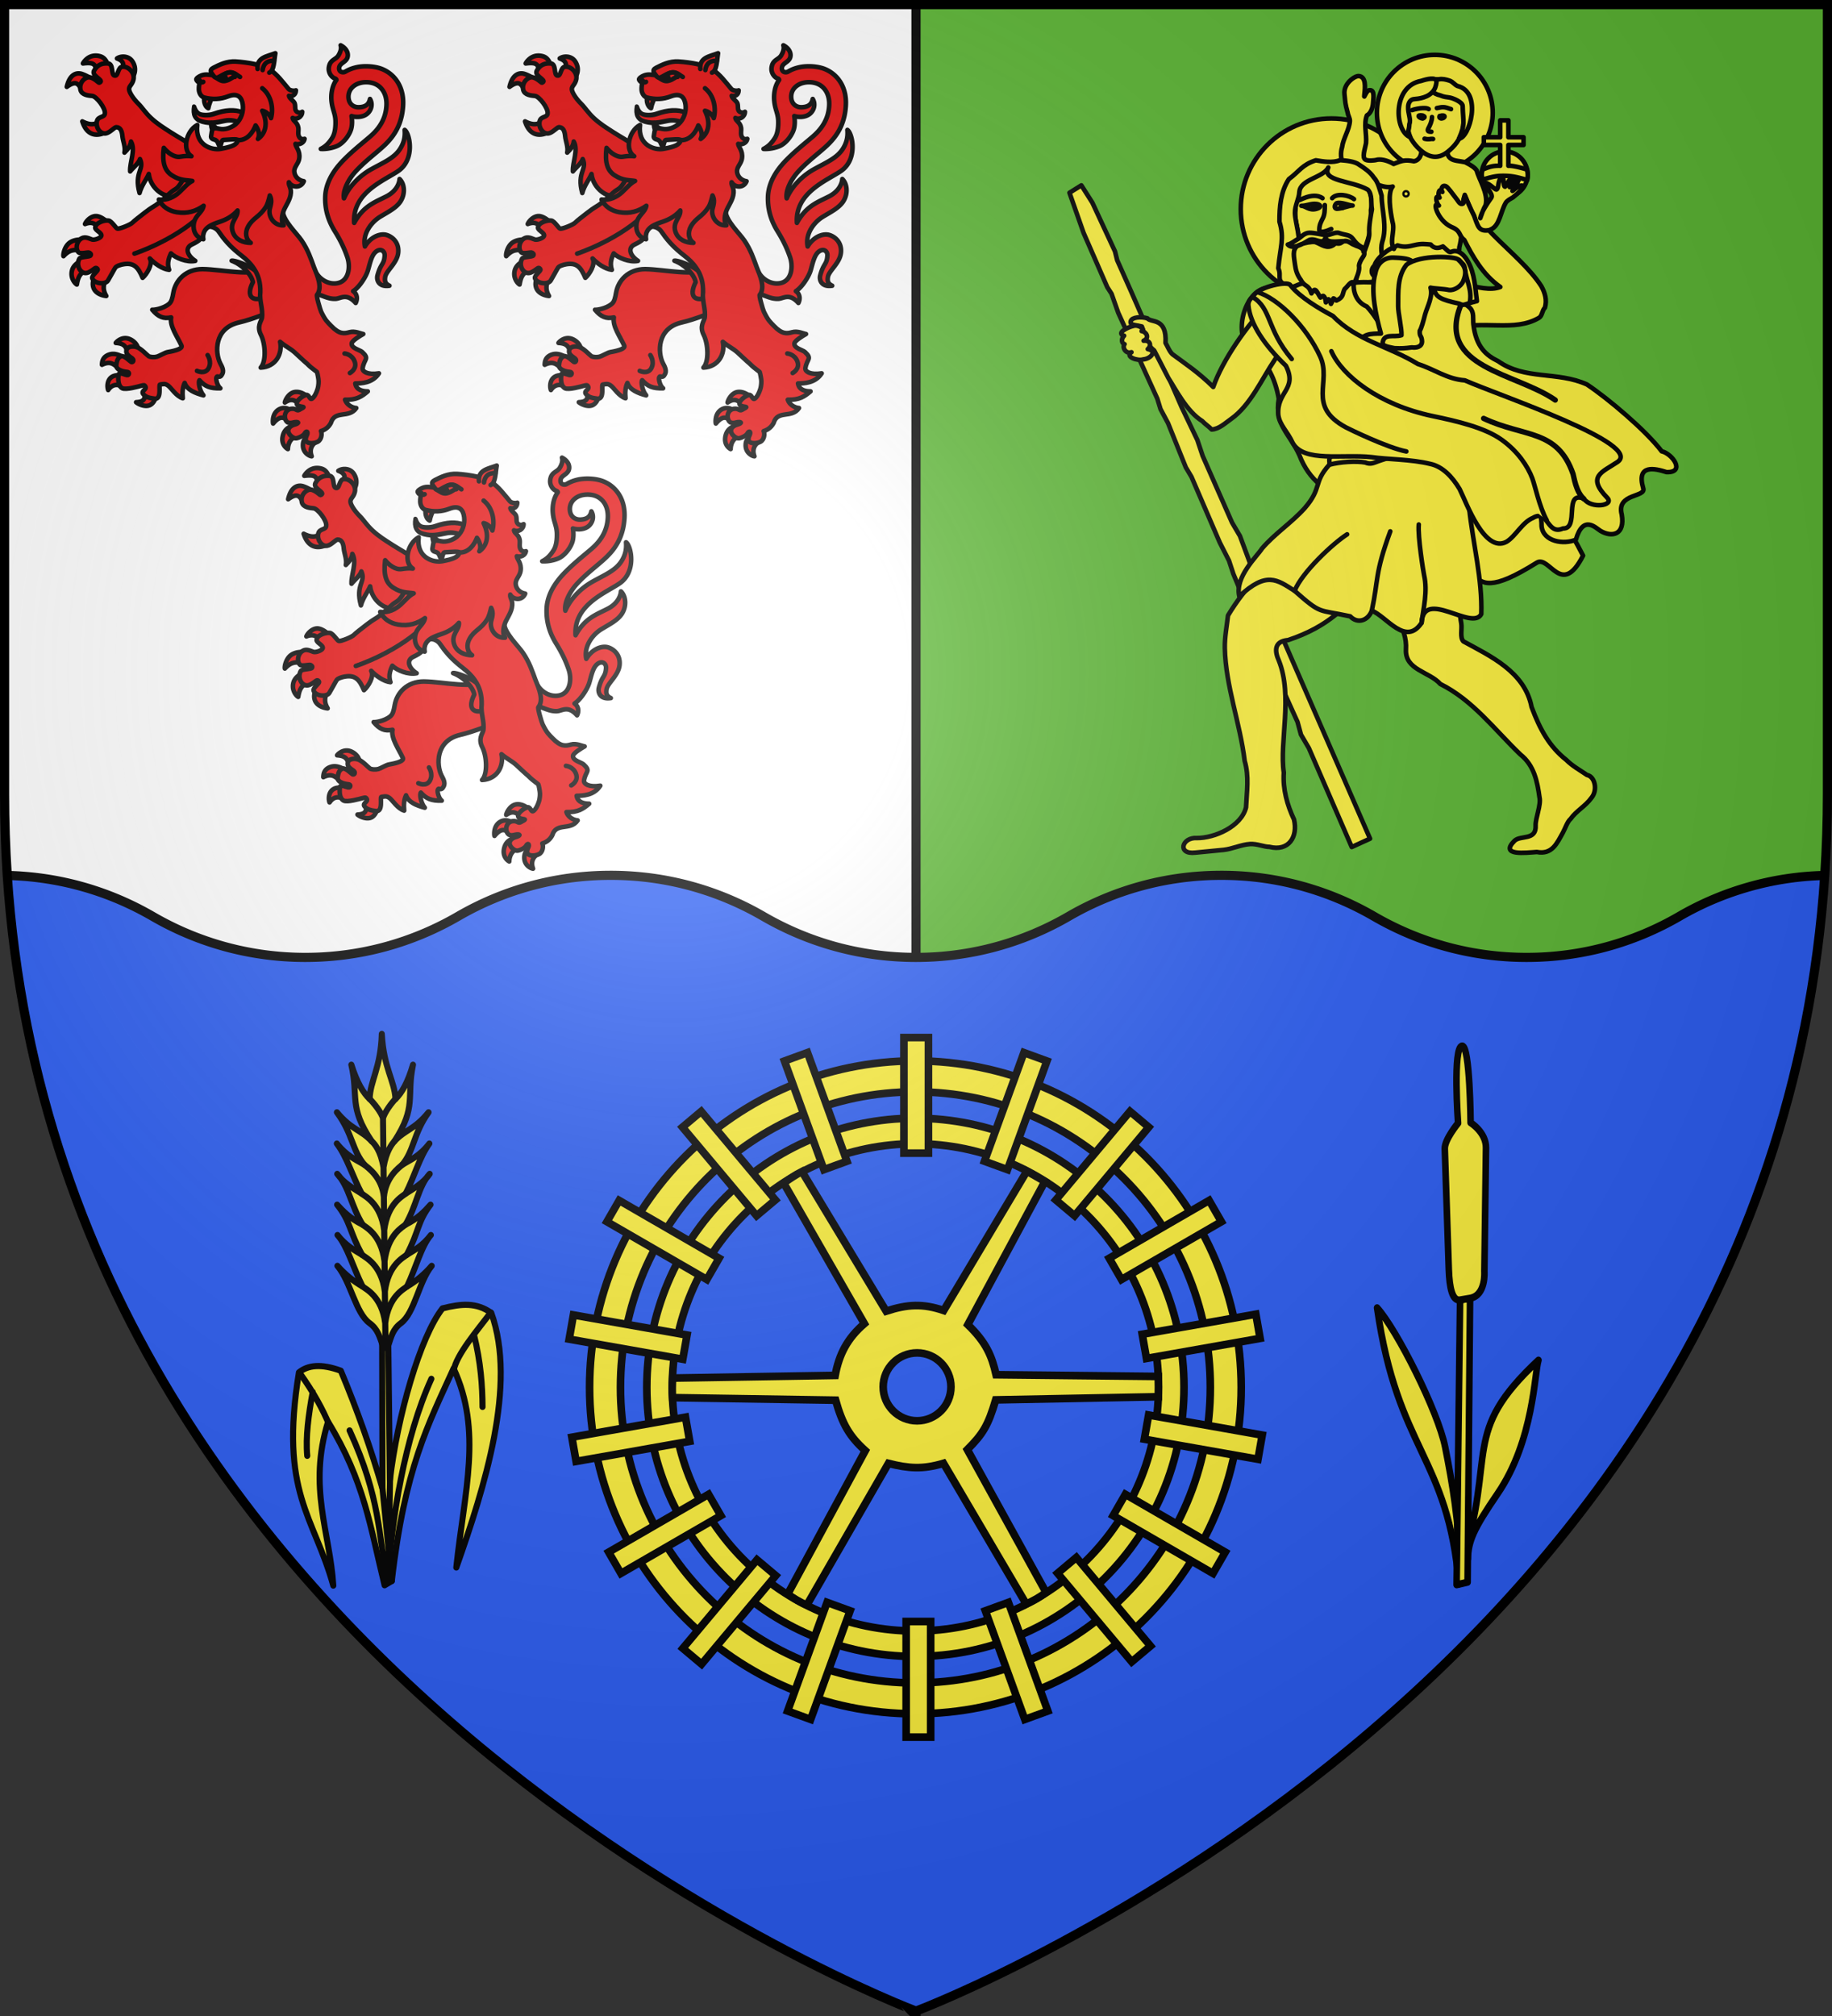
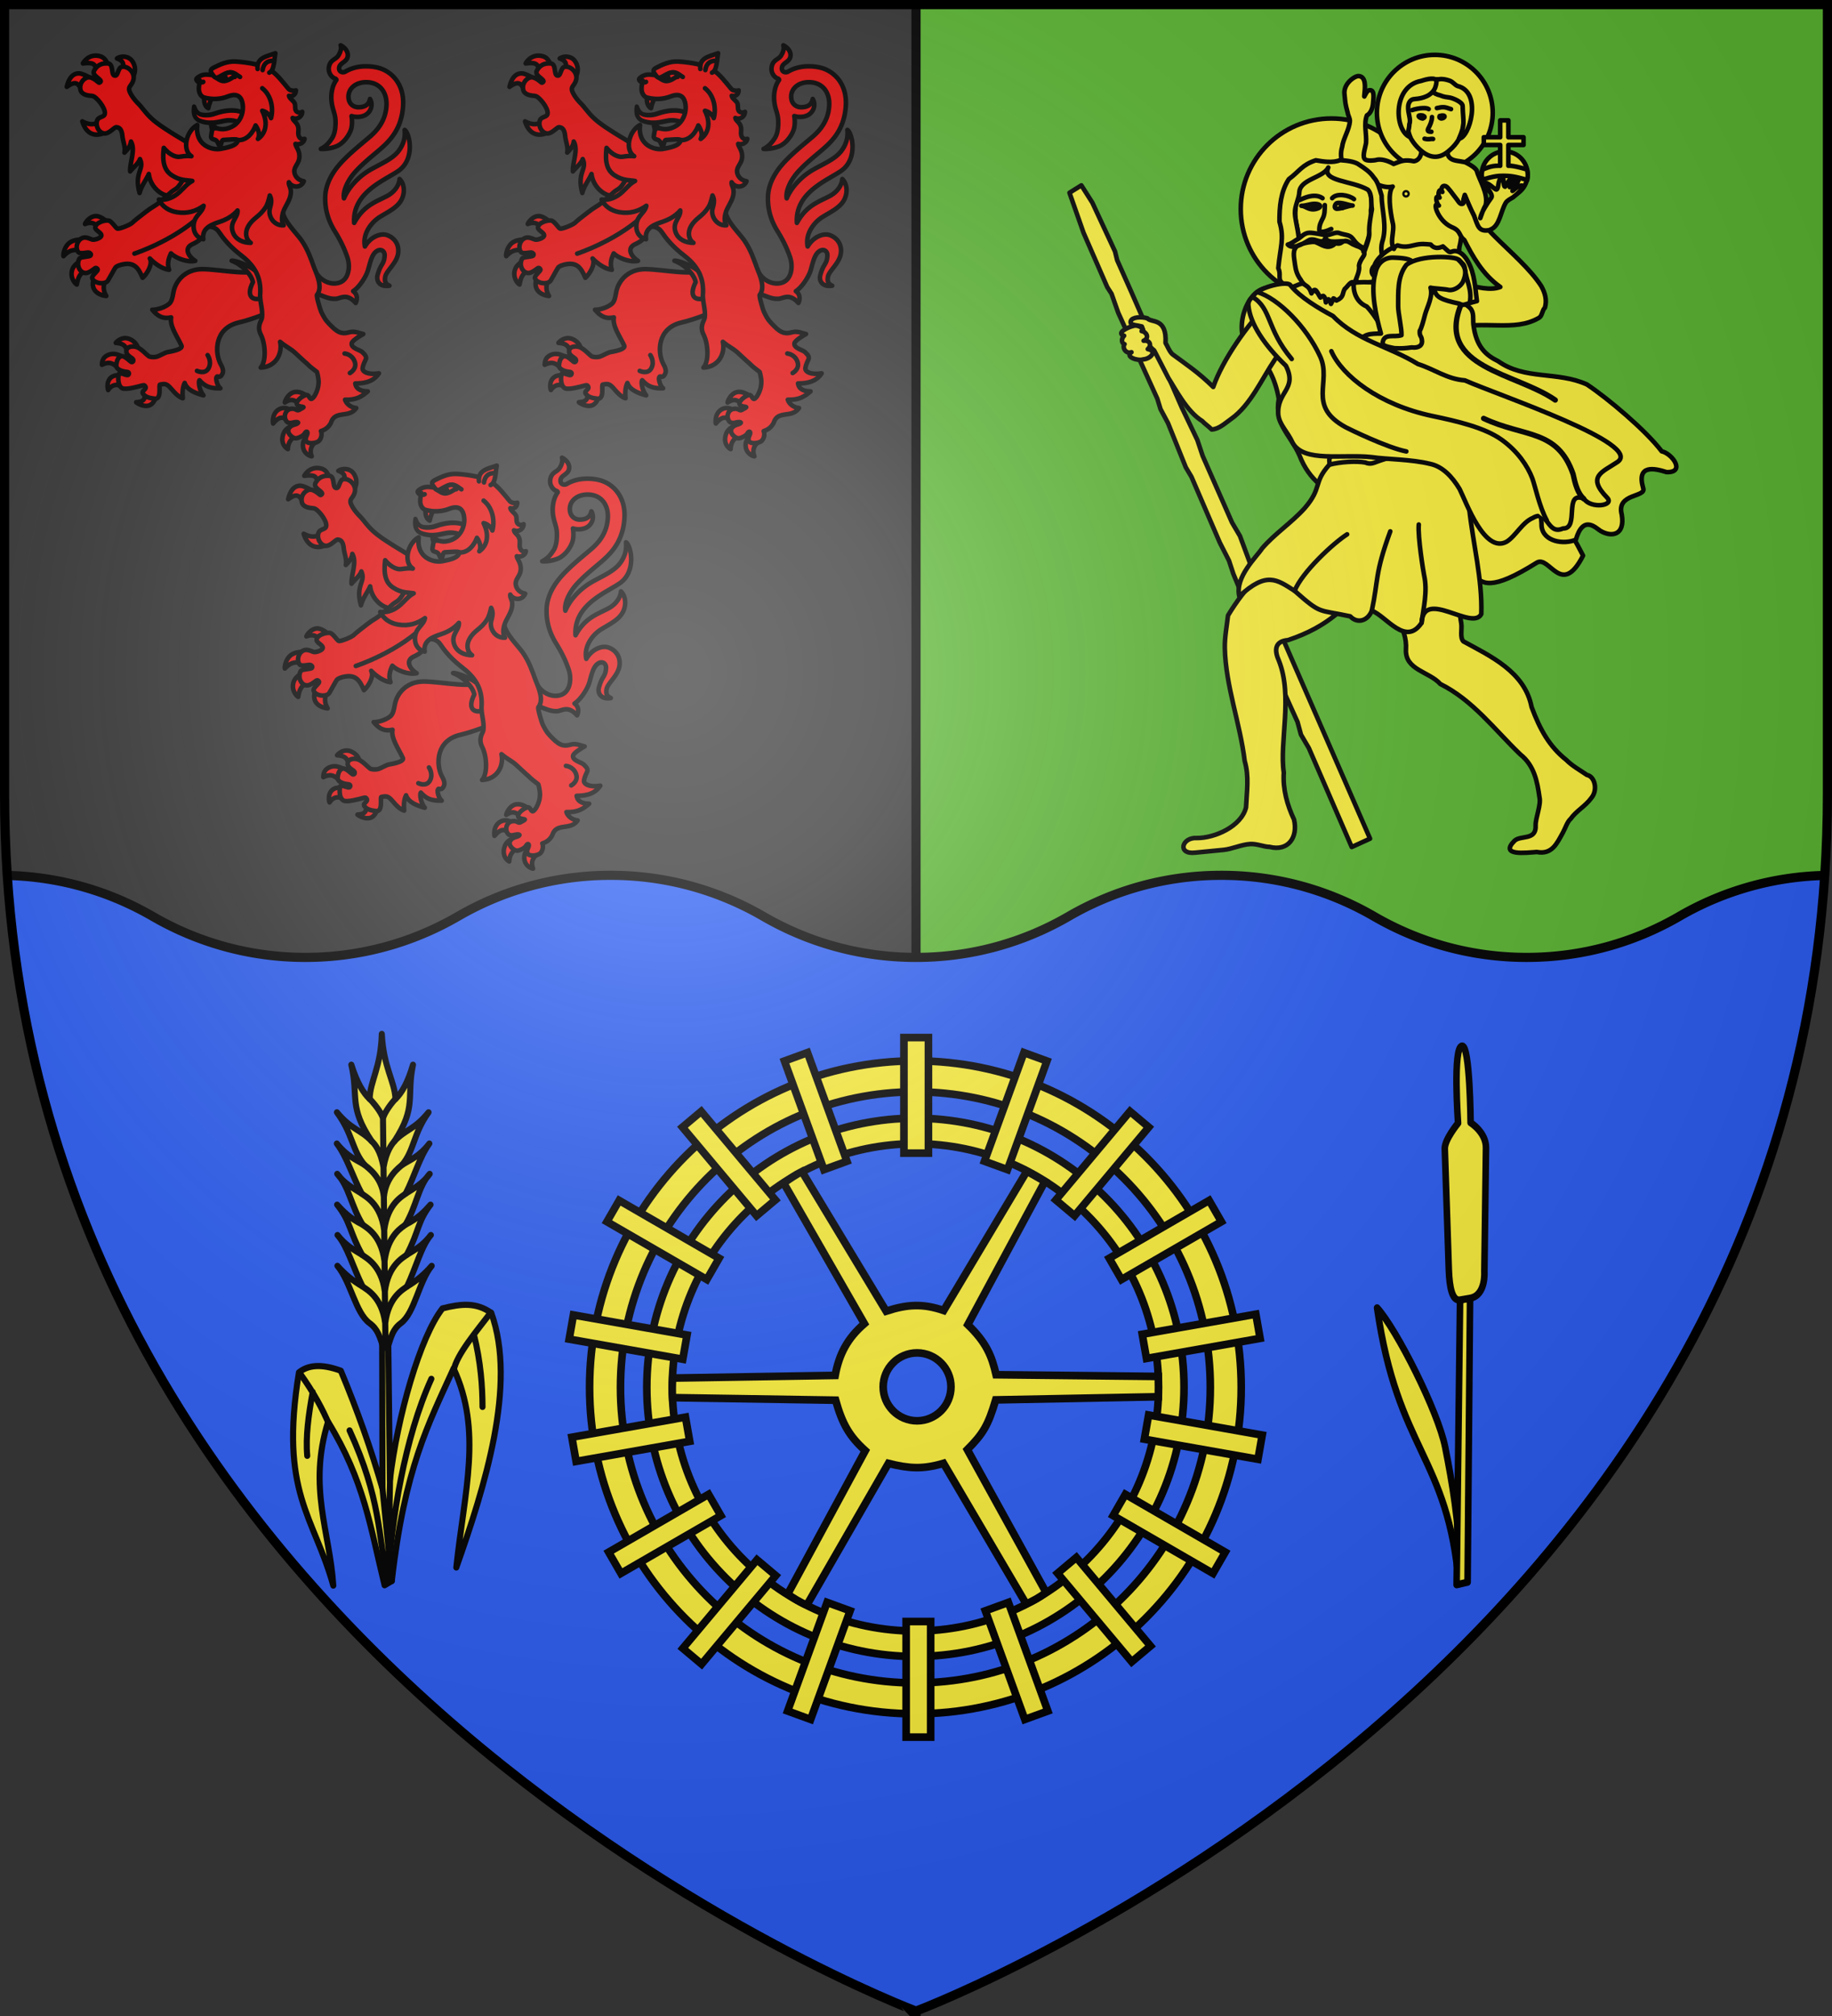
<svg xmlns="http://www.w3.org/2000/svg" xmlns:xlink="http://www.w3.org/1999/xlink" width="600" height="660">
  <rect width="100%" height="100%" fill="#333333" stroke="none" />
  <radialGradient id="c" cx="220" cy="220" r="405" gradientUnits="userSpaceOnUse">
    <stop offset="0" stop-color="#fff" stop-opacity=".31" />
    <stop offset=".19" stop-color="#fff" stop-opacity=".25" />
    <stop offset=".6" stop-color="#6b6b6b" stop-opacity=".125" />
    <stop offset="1" stop-opacity=".125" />
  </radialGradient>
  <path fill="#5ab532" d="M300 1.5h298.5V260c0 286.31-298.5 398.5-298.5 398.5z" />
-   <path fill="#fff" d="M300 1.5H1.5V260C1.5 546.31 300 658.5 300 658.5z" />
  <path fill="none" stroke="#000" stroke-linecap="square" stroke-linejoin="round" stroke-width="3" d="M300 658.5V1.5" />
  <path fill="#2b5df2" d="M200 286.563c-18.227 0-35.28 4.905-50 13.437-14.725 8.535-31.767 13.437-50 13.438-18.227 0-35.28-4.906-50-13.438-14.081-8.162-30.286-12.98-47.621-13.387C20.094 553.211 300 658.398 300 658.398s279.906-105.187 297.621-371.785c-17.33.408-33.544 5.228-47.621 13.387-14.725 8.535-31.767 13.437-50 13.437-18.227 0-35.28-4.905-50-13.437-14.725-8.535-31.767-13.438-50-13.438-18.227 0-35.28 4.906-50 13.438-14.725 8.535-31.767 13.437-50 13.437-18.227 0-35.28-4.905-50-13.437-14.725-8.535-31.767-13.438-50-13.438" />
  <path fill="none" stroke="#000" stroke-width="3" d="M597.528 286.608A99.3 99.3 0 0 0 550 300c-14.725 8.535-31.767 13.437-50 13.438-18.228 0-35.28-4.906-50-13.438-14.725-8.535-31.767-13.438-50-13.437-18.228 0-35.28 4.905-50 13.437-14.726 8.535-31.767 13.437-50 13.438-18.228 0-35.28-4.906-50-13.438-14.726-8.535-31.768-13.438-50-13.437-18.228 0-35.28 4.905-50 13.437-14.726 8.535-31.768 13.437-50 13.438-18.228 0-35.281-4.906-50-13.438-14.091-8.167-30.306-12.993-47.654-13.395" />
  <g fill="#fcef3c" stroke="#000" stroke-width="3.902">
    <path stroke-linejoin="round" d="M299.98 41.65c-92.03 0-166.711 74.69-166.711 166.73s74.68 166.731 166.711 166.731 166.75-74.69 166.75-166.73S392.01 41.65 299.98 41.65zm0 15.809c83.307 0 150.943 67.606 150.943 150.922 0 83.315-67.636 150.96-150.943 150.96-83.306 0-150.904-67.645-150.904-150.96S216.674 57.459 299.98 57.459z" transform="matrix(.64 0 0 .641 107.803 320.619)" />
    <path d="M292.224 70.93c-75.868 0-137.434 61.574-137.434 137.45 0 75.877 61.566 137.45 137.434 137.45 75.869 0 137.466-61.573 137.466-137.45S368.093 70.93 292.224 70.93zm0 13.033c68.676 0 124.435 55.734 124.435 124.418S360.9 332.829 292.224 332.829s-124.403-55.764-124.403-124.448S223.548 83.963 292.224 83.963z" transform="matrix(.64 0 0 .641 112.772 320.619)" />
    <path d="m349.281 97.969-42.562 71.156c-10.627-3.608-18.505-3.207-29.438.344l-43.094-71.313c-3.375 1.706-6.46 3.908-9.375 5.844l41.313 71.844c-8.664 7.447-12.948 15.591-14.937 26.437l-83.189 1.36c-.247 3.505-.292 6.847-.046 10l83.453 1.297c3.499 12.376 7.135 18.506 15.188 25.78L226.875 314c2.846 2 6.418 4.244 9.813 5.594l41.75-72.375c10.475 2.601 17.437 3.15 28.187-.031l42.344 71.875c3.433-1.631 6.413-3.13 10.156-5.907l-40.312-72.969c8.03-8.088 10.593-12.207 14.53-25.406l83.22-1.594c.104-3.156.04-7.043-.032-10.375l-83-.875c-2.204-9.684-5.13-16.582-14.468-25.562l39.437-73.156zm-56.187 92.812c9.571 0 17.344 7.772 17.344 17.344s-7.773 17.344-17.344 17.344-17.344-7.772-17.344-17.344 7.772-17.344 17.344-17.344z" transform="matrix(.64 0 0 .641 112.772 320.619)" />
    <g fill-rule="evenodd">
      <path d="M294.13 29.73h12.54v59.04h-12.54zM232.988 41.71l11.782-4.289L264.963 92.9l-11.783 4.288zM180.788 75.505l9.606-8.06 37.95 45.226-9.606 8.06zM142.139 123.786l6.269-10.86 51.13 29.52-6.27 10.86zM122.817 183.765l2.177-12.349 58.142 10.252-2.177 12.349zM126.373 246.205l-2.177-12.348 58.142-10.252 2.177 12.348zM149.299 303.402l-6.27-10.859 51.13-29.519 6.27 10.859zM190.59 349.739l-9.605-8.06 37.949-45.227 9.605 8.06zM246.39 377.982l-11.782-4.288 20.192-55.479 11.783 4.289zM307.81 387.022h-12.54v-59.04h12.54zM367.773 373.694l-11.782 4.288-20.193-55.478 11.783-4.289zM420.306 340.492l-9.605 8.06-37.95-45.227 9.606-8.06zM458.569 292.543l-6.27 10.86-51.13-29.52 6.27-10.859zM477.484 232.763l-2.177 12.348-58.142-10.252 2.177-12.348zM474.218 171.02l2.177 12.349-58.142 10.252-2.177-12.349zM450.314 112.927l6.27 10.859-51.13 29.52-6.27-10.86zM409.81 67.445l9.605 8.06-37.95 45.226-9.604-8.06zM355.535 37.421l11.782 4.289-20.192 55.478-11.783-4.288z" transform="matrix(.64 0 0 .641 107.804 320.619)" />
    </g>
  </g>
  <g style="fill:#fcef3c;fill-rule:evenodd;stroke:#000;stroke-linecap:round;stroke-linejoin:round;stroke-width:1.817">
-     <path d="M132.888 504.148c7.82-29.106-2.651-33.11 17.734-53.14-.91 3.074.085 20.363-9.03 34.507-6.104 9.47-7.294 12.502-7.174 17.12zM132.37 509.185c-5.076-32.275-18.967-32.494-26.97-68.468 5.81 5.166 18.447 25.16 20.958 33.953 2.58 9.035 4.973 18.58 6.152 30.589z" transform="matrix(1.186 .086 -.076 1.287 359.502 -148.109)" />
+     <path d="M132.888 504.148zM132.37 509.185c-5.076-32.275-18.967-32.494-26.97-68.468 5.81 5.166 18.447 25.16 20.958 33.953 2.58 9.035 4.973 18.58 6.152 30.589z" transform="matrix(1.186 .086 -.076 1.287 359.502 -148.109)" />
    <path d="m128.086 437.194 3.677 72.204 2.978-.848-3.932-71.97z" transform="matrix(1.186 .086 -.076 1.287 359.502 -148.109)" />
    <path d="M124.553 372.837c-2.653.241.116 19.609.116 19.609s-3.468 4.422-3.237 6.718l3.065 30.52c.467 4.654 1.5 7.982 3.59 7.51l2.722-.615c4.386-.99 3.499-7.061 3.499-7.061l-1.561-31.325c-.196-3.92-4.633-6.085-4.633-6.085s-1.413-19.465-3.56-19.27" transform="matrix(1.186 .086 -.076 1.287 359.502 -148.109)" />
  </g>
  <g fill="#fcef3c" stroke="#000" stroke-linecap="round" stroke-linejoin="round" stroke-width="6.659" transform="matrix(.263 0 0 .263 744.774 -.862)">
    <g stroke-width="5.701" transform="matrix(1.001 0 0 1.001 1.41 -.857)">
      <ellipse cx="-1173.999" cy="264.169" fill-rule="evenodd" rx="112.875" ry="112.709" />
      <path fill-rule="evenodd" d="M-1259.161 363.2c-27.212 9.675-37.788 66.857-10.617 77.965 16.605 16.153 25.815 34.184 30.24 58.852-5.695 32.094 13.966 44.28 25.61 70.115 24.707 64.899 91.641 53.82 120.47 91.065 24.577 22.029 65.45 59.126 95.234 56.906 11.623 12.375 22.267 21.689 79.537-14.201 15.832-9.922 30.72 44.206 57.67-8.851-15.163-29.775-52.599-94.084-76.583-116.903-21.848-13.346-48.018-25.386-57.058-51.56-14.977-23.478-20.966-50.886-34.912-74.987-9.099-30.097-44.36-34.929-58.88-59.233-9.331-31.621-38.764-47.754-70.338-39.208-33.897 5.323-64.833 1.424-100.373 10.04" />
      <path d="m-1499.934 243.832 14.777-9.2 13.667 21.521 28.16 60.565 2.72 10.972 17.359 38.901 62.887 143.975 19.506 40.75 6.599 19.757 36.524 82.874 9.858 16.711 14.643 39.382 21.275 52.615 12.868 25.203 113.06 259.188-22.783 10.408-53.325-122.995-9.814-16.735-4.33-15.887-40.503-89.487-39.36-94.719-5.378-16.336-11.473-22.53-35.168-81.622-7.053-11.827-22.157-55.038-9.31-17.409-3.993-12.98-48.59-106.764-8.361-23.687-5.284-8.19-29.557-67.668z" />
      <path fill-rule="evenodd" d="M-1126.431 369.454c-4.603-24.387-32.949-26.547-45.262-23.38-20.437-11.14-57.764 4.003-78.793 33.46-28.934 28.82-59.054 72.602-70.616 105.802-18.265-18.024-33.795-28.17-50.64-40.625-3.571-2.978-6.597-10.711-8.7-14.13 1.806-31.922-17.906-24.762-22.502-30.574-8.052-2.492-19.122-1.436-20.69 3.26-1.775 5.315 5.141 4.743 13.723 6.873 4.167 9.925 2.638 19.85 15.322 29.776l17.674 34.342c8.673 13.24 22.632 41.412 42.192 53.524 3.08 3.431 8.434 6.941 11.65 10.418 9.108-.352 17.097-8.095 24.24-13.12 24.034-16.91 38.482-50.268 53.681-72.644 7.602-13.232 16.798-3.492 18.972 15.298 12.975 29.786 42.34 51.004 46.723 84.784 2.101 24.698 24.728 31.536 44.755 20.486 32.154-2.062 64.486-1.16 96.493-.033 21.002-9.345 16.716-40.709 17.292-60.871" />
      <path fill-rule="evenodd" d="M-1420.416 409.435c-6.412 1.253-22.18 8.977-11.574 12.185-4.035 4.16-3.07 9.694.555 10.485-3.283 4.169 1.6 12.61 8.586 10.037-8.536 5.591 7.843 11.299 14.611 8.912 8.89-.512 18.121-10.29 5.707-12.823 5.52-4.846 2.215-11.537-5.189-10.389 8.426-3.752 2.511-11.699-2.453-11.951 5.221-2.689-5-8.514-10.243-6.456M-1114.415 740.571c13.785 22.106 34.965 43.121 33.054 71.18-1.29 25.711 29.159 27.525 42.736 42.955 40.547 20.1 67.594 56.903 99.62 87.65 17.277 13.687 21.045 33.715 23.77 53.271 2.282 9.084-5.252 26.557-4.8 34.976 1.03 19.22-18.832 11.808-26.292 19.13-19.1 19.04 13.938 14.835 27.765 13.895 19.105 3.67 25.097-10.969 32.37-23.94 2.818-5.028 5.612-13.842 9.654-17.205 7.004-9.95 18.352-15.714 25.84-26.06 8.408-9.953 4.272-26.789-5.432-28.55-8.706-6.006-18.263-11.158-25.697-18.671-20.793-16.44-32.7-37.524-43.25-65.924-8.46-43.767-51.41-63.289-84.833-81.566-4.627-5.16-1.435-14.974-2.652-22.579-3.976-20.831-.613-42.63-7.482-62.977l-.319-3.328m-195.775-26.693c-38.551 19.911-65.064 47.742-86.59 83.383-1.523 13.5-4.26 27.14-3.962 40.66 1.032 47.01 19.11 93.643 24.695 140.242 5.686 19.288 2.603 37.877 1.68 57.77-5.9 23.907-39.268 38.229-61.147 38.09-18.689-1.297-24.859 20.802-1.956 18.148 0 0 17.358-1.764 35.1-3.421 10.415-.973 21.897-6.54 32.89-7.262 8.823-.58 17.42 3.585 24.238 3.519 23.834 6.037 35.733-12.385 30.555-34.089-8.484-17.984-14.044-37.648-12.676-58.291-5.672-37.977 11.564-94.823-6.16-139.265-5.334-11.707-6.108-24.081 11.445-25.483 51.119-17.042 72.831-41.982 98.279-72.087" />
      <circle cx="-1045.441" cy="144.404" r="72.05" />
      <g stroke-width="3.139" transform="matrix(1.816 0 0 1.816 -1645.907 -252.976)">
        <circle cx="378.527" cy="260.99" r="15.713" />
        <path d="M375.442 224.003v11.555h-11.238v5.289h11.238v14.251c-5.673-.168-8.194 1.1-12.148 2.592-.649 3.06-.66 3.674.012 6.967 4.143-1.353 8.352-2.508 12.448-2.655a53 53 0 0 1 5.17.07c4.7.289 9.133 1.667 13.004 2.787.614-2.51.473-4.653-.079-7.168-5.06-1.584-10.16-2.755-12.801-2.593v-14.251h10.38v-5.289h-10.38v-11.555z" />
      </g>
      <g fill-rule="evenodd">
        <path d="M-1062.032 189.93c.28 8.437-3.782 13.991-9.403 14.723-11.01-2.134-15.217-.725-25.255 3.357-5.872-3.451-13.757-6.146-19.984-5.343-4.635 1.352-11.989 1.647-14.947.085-4.753-2.509-.753-13.17.597-20.478 1.014-11.505-3.162-23.683 1.09-34.677 4.842-2.513 7.391-9.42 7.732-15.854.249-4.686 2.24-15.617-3.91-15.46-5.078-.604-7.79 13.015-6.988 5.754 1.106-10.031 2.195-22.48-6.924-23.307-4.9-.444-19.228 9.28-17.838 22.35 1.23 11.572.755 11.21 4.05 23.359.428 3.428 2.901 6.803 2.7 10.178-.648 10.907-8.332 21.633-9.688 32.488-4.193 13.836 2.003 28.683 11.834 35.008 6.834 3.921 19.387 7.449 32.812 11.743 8.34 3.165 14.129 3.45 18.287 2.263-6.363 7.319-3.34 29.575-.038 44.758 3.366 10.887-6.212 28.504 4.46 34.654 19.68 3.5 36.515 1.19 56.39.962 10.343.548 21.593 14.243 22.178-5.114 5.49-20.066.49-43.805 6.696-64.906 4.852 12.448 7.94 19.96 11.277 25.417 4.335 16.086 9.297 23.693 20.888 17.65 11.433-4.532 12.29-22.414 18.962-33.418 1.646-2.715 6.307-5.039 8.908-6.612 5.278-4.007 14.256-12.723 12.716-13.93-4.26-3.34-13.64 6.65-13.367 6.019-.572.24 9.674-13.953 7.18-15.304-2.127-1.15-11.015 11.707-10.583 10.524-.442-.133 5.193-9.966 2.325-11.551-1.529-.846-8.229 12.099-8.166 11.002-2.565.524-1.235-13.17-3.578-12.75-2.603.52-4.826 8.295-5.189 12.88-1.415 5.552-2.656 3.209-5.615 1.29-4.422-3.675-10.218-8.226-12.538-5.153 0 0 12.988 13.085 9.894 17.358-5.322 7.352-12.755 18.62-13.806 25.506 2.323-6.68 3.917-11.499 6.674-16.22 3.561-14.261-8.239-31.773-11.287-43.3-2.74-3.885-8.203-7.033-14.2-10.015-7.003-1.6-13.685-1.484-17.818-4.411-4.014-2.843-5.721-7.514-2.106-14.16" />
        <path d="M-1067.271 416.639c10.912-4.797 29.744-2.238 41.55-3.59 41.276-11.511 79.02 4.53 109.872-13.686 4.196-2.477 3.71-9.112 7.368-12.59 2.791-9.7.105-18.456-4.45-26.739-14.084-21.866-38.749-42.612-57.972-61.948-2.442-2.515-4.953-4.971-7.29-7.583-13.19 1.934-13.631-5.831-18.332-17.752-5.278-10.58-8.951-19.782-11.505-25.242-2.9 6.249-1.047 8.735-2.304 9.774-3.276 2.078-5.558-2.363-7.504-4.937-5.493-7.268-11.416-15.433-13.592-16.487-5.476-2.652-6.927 4.653-4.583 6.948-3.908-6.792-6.505 3.845-3.502 7.052-6.664-4.694-3.927 7.51-.84 9.924-8.937-7.617-2.505 18.462 15.738 26.652 12.176 4.78 8.693 10.964 15.812 16.04 10.054 19.735 22.746 43.092 44.847 58.52-24.276 9.452-67.445-16.894-89.334-9.665-17.358-10.411-37.947-6.38-58.905.419M-1076.426 124.163c-4.09 4.29-4.775 9.857-5.143 16.415-.187 3.32 1.413 7.05 1.632 11.386.258 5.105-.503 10.219.85 15.13 2.668 9.687 9.415 18.586 17.367 25.065 11.786 9.602 22.449 8.385 31.774 1.162 9.651-7.476 15.434-15.94 18.429-24.924 1.933-5.799 1.5-11.815 2.445-17.922.624-4.03 2.243-7.562 1.806-10.908-.619-4.732-1.343-9.831-5.088-13.952-15.305-16.84-47.958-18.353-64.072-1.452" />
        <path d="M-1048.97 149.705c0 4.988-2.608 10.479-4.059 13.192-1.96 3.668-1.683 5.074 3.299 5.074m-23.887-26.919c2.682-1.123 9.745-2.51 13.485-2.51 3.79 0 5.334.162 7.034 1.253m10.217-1.253c2.379-.323 4.47-1.017 6.354-1.094 5.738-.234 7.036 1.338 11.243 2.39m-32.902 36.813c6.103 1.494 6.956-.22 10.588.33m-13.03-25.42c3.538-1.539 2.803-2.671.135-3.767-8.128-1.404-5.323 2.86-.135 3.767m21.213-3.202c8.56-2.399 7.02 2.978 2.019 3.136-1.54-.501-2.858-.692-2.019-3.136" />
        <path d="M-1039.094 122.62c-15.165-3.276-21.874-20.538-1.133-19.913 4.136-.797 8.506.19 13.097 1.721 4.182 1.396 6.305 5.09 9.804 6.626 31.779 7.597 14.806 65.096 1.914 65.462 8.228-18.653 5.082-19.856 4.599-40.678-.236-4.71-11.488-9.452-15.826-10.3-4.333-.848-6.394-.422-12.455-2.918" />
        <path d="M-1049.4 119.14c-3.567-3.108 4.638-12.41 3.629-12.966" />
        <path d="M-1076.064 174.714c-3.892-11.12-1.43-6.577-1.048-16.297 2.352-5.77-1.93-13.051-1.495-21.737.236-4.71 2.795-8.923 7.2-9.286 5.633-.464 18.606-1.587 24.934-11.34 2.575-3.969 3.17-9.513 3.078-10.722-.437-5.733-12.197-2.857-18.895-.623-36.219 6.479-33.659 62.26-13.774 70.005M-1173.52 343.345c-28.8-.817-38.332-20.511-41.432-45.272-1.774-14.179-5.51-21.844-3.686-34.646-2.928-4.103-2.078-18.143-1.645-25.757 14.152-32.959 83.167-30.714 92.901 2.4 3.144 8.701 4.55 14.558 2.444 25.33.46 14.061.823 24.326-5.908 43.213-5.287 14.836-21.359 35.465-42.674 34.732" />
        <path d="M-1193.473 203.466c-17.315 5.645-20.23 13.579-33.65 23.5-10.148 15.686-11.665 34.343-11.58 52.834 6.324 21.185.988 31.033-1.464 57.856 5.007 10.684-4.728 15.702 12.845 22.8 6.9 2.822 13.234-5.694 20.152-2.93 8.583-1.358 11.579 12.452 20.192 10.679 21.516-15.825 28.566-13.107 50.095-9.009 20.135-13.286 24.246 11.926 29.086-25.904-3.181-9.022-5.597-18.72-3.21-27.833 6.667-19.442-.57-39.939-.628-58.08-2.548-7.729-4.027-16.543-9.861-22.698-4.458-6.736-11.197-11.244-17.84-15.541-5.704-4.524-16.858-5.305-23.888-5.89-9.415 3.861-21.29 1.706-30.249.216m15.49 8.932c-8.537 17.327 29.073 16.134 49.193 27.591 6.05 6.473 3.52 16.35 5.103 24.34-1.331 8.042-3.952 20.174-3.304 29.887.595 8.918-9.84 31.587-13.259 39.546-2.95 13.287-2.301 24.878-6.731 21.395-9.348-7.348-17.11 3.05-21.63 1.232-10.292-1.725-40.132-.359-40.808-4.556 2.761-7.582 12.917-11.528-6.933-39.529 5.078-10.375-2.774-30.917-3.133-43.171-.271-9.259 5.187-17.704 5.527-26.51 1.425-15.765 29.902-17.565 35.976-30.225" />
        <path d="M-1200.596 304.34c6.176 0 12.684 2.859 19.739 2.859 5.595 0 10.031-3.43 14.566-3.43m-16.01-44.596c0 6.337-.162 11.76-2.286 16.008-2.614 5.228-4.574 8.473-4.574 14.866 0 4.97 10.42 1.079 14.865-1.144m-39.45-36.591c-4.494 4.227 15.942-10.773 28.587-1.715m12.007 0c5.749-6.85 21.249-3.685 27.157 1.143m-65.459 8.332c5.362 0 9.24 6.22 18.582 3.836 7.426-1.895 5.729-6.29-2.001-6.29-6.05 0-10.42 2.454-16.58 2.454m44.02 3.675c-3.529-.305-2.914-4.829-.194-6.854 5.38-1.968 15.985 2.919 19.913 2.86-3.806-.31-13.518 4.016-19.72 3.994M-1146.285 355.948c24.4-4.873 124.109 9.604 144.739 31.308 5.15 5.254 3.366 13.384 4.084 20.232 3.33 28.23 15.946 38.543 30.801 45.793 33.259 23.699 73.769 12.301 110.445 28.958 26.423 17.544 73.38 57.232 93.026 83.12 13.469 2.976 29.95 26.672 6.04 25.893-14.89-4.735-37.625-10-29.1 19.789 4.44 11.948-33.676 6.003-26.643 32.946 4.389 25.801-12.504 28.608-26.5 20.292-5.494-3.263-21.332-20.85-30.57 10.931-14.62 6.483-40.785 2.73-42.667-16.809.096-21.79-10.134-41.727-17.216-61.847-9-25.39-40.624-74-65.253-81.243-18.913-4.879-33.24-1.415-45.837-12.711-51.98-17.333-53.995-79.362-89.166-117.3-14.394-6.03-17.066-20.663-16.183-29.352" />
        <g stroke-width="1.978">
          <path stroke-width="5.7" d="M-1097.862 312.298c3.822 3.253-1.319.307 6.048-3.022 7.921 2.64 13.702 1.472 20.396-.18 9.82-2.424 13.99-1.353 20.878-.898 4.278 5.364 9.567 4.93 15.2 2.363 9.197 8.054 6.878 7.878 13.21 5.868 7.836-1.097 14.27 6.071 18.286 13.495 7.864 14.537 8.635 31.68 10.763 48.658-18.205 4.554-15.439 6.022-22.18 3.083-23.274-4.893-28.697-8.507-30.6-16.907-16.058-14.646-36.958-15.348-56.762-16.733-5.863-.92-11.744 1.07-17.574.003-5.803-3.987-3.99-10.558-.278-13.663 2.76-10.026 18.26-20.816 22.613-22.068z" />
          <path stroke-width="5.7" d="M-1015.257 327.344c4.668 5.326 6.53 5.12 7.32 11.454 1.861 14.936 8.903 25.388 6.088 41.102" />
        </g>
        <path d="M-1073.84 328.93c-4.547-3.711-15.25-4.115-22.863-4.416-12.376-.577-20.908 8.08-22.76 19.797-6.38 21.069 1.134 54.285 6.981 74.666-12.598.021-23.313.244-26.478 11.503 9.959 7.804 28.392 4.183 41.017 3.813 6.31-1.758 11.654-6.534 15.01-12.056 2.012-4.569 6.731-9.964 3.79-13.908 3.713-20.877.78-38.007 2.83-56.365 2.278-4.505 2.342-6.728 3.17-12.11 1.233-4.669 2.85-6.755-.697-10.923" />
        <path d="M-1080.798 333.477c-11.494 14.67-10.08 33.881-10.258 51.426-.136 7.785 4.642 28.312 4.119 36.075-9.702 3.25-22.943-3.57-23.554 11.233 3.964 3.311 10.015 3.756 14.859 4.936 9.134.404 12.456.173 21.65-.994 5.468.783 12.604-.595 12.62-7.468-.419-8.124-3.25-4.958-2.827-13.1 2.161-3.451 4.396-11.775 6.597-20.327 2.763-9.815 10.046-22.49 6.802-33.368 3.489 1.063 17.151 1.42 23.001 2.88 6.336.723 14.226-4.074 17.48-10.443 4.939-11.915 3.277-18.767-5.932-27.28-2.453-4.012-47.339-6.825-64.557 6.43" />
        <g stroke-width="1.978">
          <path stroke-width="5.7" d="M-1024.815 567.89c-.172 11.583.535 25.513 8.672 34.542 12.805 6.922 12.9 21.14 13.456 33.833 4.677 43.49 16.497 88.134 15.037 131.484-11.099 21.71-72.03-32.554-74.261 10.928-19.95 29.847-43.75-8.232-61.917-15.106-4.669 12.187-17.515 16.867-26.899 6.995-40.903-8.862-35.395-1.91-69.12-31.667-22.242-14.204-34.926-24.52-68.808 6.765-5.95-23.856 22.202-49.785 28.3-59.524 15.899-18.516 36.684-31.878 53.108-50.164 22.049-25.467 10.13-31.307 30.526-53.935 1.015-2.066-.807-5.662.52-8.035 8.875-14.105 41.424-5.625 54.846-6.098 34.146-10.257 66.966-1.198 96.54-.017z" />
          <path stroke-width="5.7" d="M-1123.828 763.57c8.298-38.923 3.573-45.697 22.973-98.653m38.944 113.76c2.237-18.071 7.7-38.92 3.14-59.177-.796-3.535-8.04-48.135-6.64-63.112m-154.436 82.511c9.171-23.297 48.537-59.676 65.302-70.29" />
        </g>
        <path d="M-1176.72 582.041c13.65-3.648 33.897-4.793 44.703-2.753 6.434 2.61 9.888.777 15.941-1.469 12.33-4.377 26.207-8.659 41.37-5.951 17.912 3.357 34.37 5.26 50.132 6.468" />
        <path d="M-1225.18 358.749c-3.135-5.576-37.306 1.583-45.453 12.443-3.026 4.034-7.048 6.158-6.764 12.236 1.752 23.201 20.61 50.65 46.684 75.521 14.82 29.457-11.635 31.737-9.464 61.147 1.772 12.895 11.247 20.212 17.927 34.803 13.799 24.76 62.316 13.747 98.125 17.713 20.302 2.928 49.318 2.576 72.784 8.371 15.516 3.179 27.627 16.079 36.75 31.314 8.763 17.746 31.001 80.223 58.294 65.58 11.566-7.063 19.552-24.23 33.012-29.747 19.086-11.418 17.205 22.238 37.338 13.143 20.847.679.27-47.273 25.923-37.058 8.641 13.12 38.694 8.82 28.97-1.182-25.824-26.562-6.037-31.706 12.78-44.358 33.13-22.278-146.096-82.317-189.815-101.522-22.299-1.63-37.29-13.622-58.417-20.347-35.963-22.083-76.62-29.373-105.605-59.66-17.2-9.195-41.419-23.543-53.07-38.397" />
        <path d="M-1181.376 299.443c1.908 8.895 19.628 3.231 27.586 4.935 9.72 5.13 10.438 6.068 21.168 8.785-7.224-3.307-10.197-5.81-14.904-12.237-4.06-5.344-8.797-4.111-16.962-7.03-5.05-1.804-11.947 3.365-16.883 2.613-6.032-.918-14.274-2.935-20.127-2.905-6.356.032-11.02 6.065-14.44 7.897-4.124 2.21-7.73 5.664-12.406 6.723 5.765 6.793 19.106-.96 25.18-4.804 8.097-5.682 18.185 7.524 21.788-3.977m-21.699 6.15c-5.619 1.06-8.086 1.907-13.13 4.181-6.882 5.176-4.455 13.493-3.122 23.725.92 7.228 2.876 12.832 7.046 18.47 5.566 10.147 9.198 4.738 13.408 16.989 5.146-10.371 7.453.535 11.155 5.193 2.962-3.053 5.383-3.787 6.763 6.027 3.432-6.801 4.061-3.674 6.313 1.88 4.3-7.449 1.034-8.806 6.81-4.21 9.59-4.305 6.935-8.32 10.247-14.352 4.106-3.204 7.798-11.343 12.294-7.474 2.53-7.098 6.806-14.985 5.514-21.557 1.48-9.584 9.661-12.744 5.507-17.486.56-5.524-10.99-7.179-15.105-10.112-5.381-3.835-7.977-4.07-11.973-1.18-4.672 3.378-6.206-1.03-10.204 3.118-8.208 5.424-14.588-.632-21.871-3.381-2.886-1.09-6.311-.092-9.651.168M-1266.424 367.278c25.823 7.659 61.072 42.651 78.338 80.143 14.855 32.256-17.217 61.428 32.062 88.179 3.928 2.132 52.146 25.575 75.131 29.921M-1174.158 440.881c13.517 30.756 59.472 66.686 125.873 80.63 30.398 6.382 64.782 14.235 86.145 29.572 20.11 14.437 32.176 32.787 37.913 47.699 3.27 8.501 8.973 36.088 17.987 52.218M-1272.414 373.308c24.061 14.396 17.323 39.65 48.934 77.276" />
      </g>
    </g>
    <path fill="none" d="M-1012.897 383.463c-30.553 77.776 68.988 83.777 117.778 117.778" />
    <path fill-rule="evenodd" d="M-859.695 624.141c-9.891-8.998-12.154-27.698-13.19-30.69-19.538-56.41-60.9-45.44-111.425-69.341" />
    <circle cx="-1080.934" cy="244.53" r="1.417" />
    <circle cx="-1195.225" cy="261.423" r="2.806" fill="#000" stroke-width="3.805" />
    <circle cx="-1160.29" cy="260.301" r="2.806" fill="#000" stroke-width="3.805" />
  </g>
  <g stroke="#000" stroke-linecap="round" stroke-linejoin="round" stroke-width="4.05">
    <path fill="#fcef3c" fill-rule="evenodd" d="M67.637 359.739c8.622-74.316 24.459-103.161 41.304-139.756 19.36 41.209 7.247 80.372 1.809 130.868 18.928-52.798 40.687-120.157 23.391-167.345-9.95-7.007-19.964-6.122-32.616-2.984-14.913 18.638-30.14 70.86-35.16 112.87l-1.129-94.423-4.057-.062.228 100.091c-7.594-25.937-16.934-51.766-27.842-77.5-13.224-4.757-22.006-3.666-28 1.099-13.169 79.398 10.107 94.37 22.964 140.17-2.147-34.83-17.075-64.51-3.502-107.687 24.321 39.033 28.102 68.6 37.792 107.45z" transform="matrix(.49 0 0 .498 95.176 338.442)" />
    <path fill="none" d="M14.775 235.44c-2.82 15.104-4.793 29.628-3.654 42.013m14.642-20.547c-4.294-9.952-10.09-20.778-19.538-33.726m87.855 3.642c-17.81 38.529-26.674 91.936-29.182 134.02-6.41-32.107-4.68-55.256-25.49-100.097m83.223-62.632c4.406 17.606 5.611 33.451 5.642 47.189m-19.256-24.076c1.87-10.31 15.739-26.244 24.795-38.012m-67.31 107.363-1.025 54.326M61.065 295.6l6.572 64.139" transform="matrix(.49 0 0 .498 95.176 338.442)" />
    <path fill="#fcef3c" fill-rule="evenodd" d="M65.125 205.395c2.155-6.426 3.252-11.273 8.579-15.154 9.286-6.765 11.836-27.087 20.6-37.687-4.766 5.463-10.25 9.983-16.465 13.545 6.042-12.53 9.531-26.639 15.912-33.796-5.356 6.968-10.763 9.71-16.163 13.033 8.292-15.294 7.067-21.74 15.942-32.993-4.052 4.543-8.453 9.047-16.716 13.122 7.382-12.282 8.454-25.066 16.162-33.374-4.405 6.227-10.795 9.656-16.052 12.968 5.768-11.032 9.247-24.11 15.831-32.904-6.72 8.524-12.304 10.358-18.198 14.014 8.168-9.529 7.364-20.443 17.652-34.55-9.49 11.557-15.599 11.282-22.83 19.045 15.13-22.938 7.935-28.992 12.426-50.326-3.577 12.028-7.544 18.549-11.691 22.524-.542-11.893-8.008-20.523-9.157-42.785-.611 22.262-7.87 30.892-8.124 42.785-4.243-3.975-8.368-10.496-12.235-22.524 5.006 21.334-2.043 27.388 13.64 50.326-7.417-7.763-13.52-7.488-23.288-19.045 10.628 14.107 10.087 25.021 18.485 34.55-5.982-3.656-11.61-5.49-18.536-14.014 6.796 8.795 10.592 21.872 16.626 32.904-5.337-3.312-11.81-6.741-16.365-12.968 7.908 8.308 9.29 21.092 16.968 33.374-8.362-4.075-12.872-8.58-17.033-13.122 9.146 11.252 8.077 17.7 16.738 32.993-5.48-3.322-10.953-6.065-16.477-13.033 6.553 7.157 10.383 21.267 16.727 33.796-6.3-3.562-11.894-8.082-16.792-13.545 9.02 10.6 12.06 30.922 21.51 37.687 5.421 3.88 6.634 8.728 8.945 15.154z" transform="matrix(.49 0 0 .498 95.176 338.442)" />
    <path fill="none" d="M63.236 190.226c2.277-17.837 12.69-22.464 14.603-24.127m-14.854 3.365c2.278-17.837 12.69-22.464 14.603-24.128m-14.812 4.257c2.277-17.837 12.124-22.464 14.038-24.128m-14.263 3.722c2.278-17.837 12.46-22.464 14.373-24.128m-14.589 2.339c1.144-13.238 10.308-19.566 12.222-21.23m-12.473 1.63c1.836-10.844 5.828-15.47 7.296-17.134m-7.63-14.89c.702-3.849 6.45-11.248 8.364-12.912m-6.878 147.364c-2.278-17.837-13.239-22.464-15.153-24.127m14.902 3.365C60.707 151.627 49.746 147 47.833 145.336m14.943 4.257c-2.278-17.837-12.735-22.464-14.648-24.128m14.423 3.722c-2.278-17.837-13.112-22.464-15.026-24.128m14.81 2.339c-1.143-13.238-10.986-19.566-12.9-21.23m12.649 1.63c-1.837-10.844-5.932-15.47-7.846-17.134m7.512-14.89c-.703-3.849-7.003-11.248-8.917-12.912m10.602 163.602L61.75 55.774" transform="matrix(.49 0 0 .498 95.176 338.442)" />
  </g>
  <g id="a" fill="#e20909" stroke="#000" stroke-linecap="round" stroke-linejoin="round" stroke-width="6.399">
    <path d="M46.888 258.055c-7.078.065-13.599 6.952-15.11 11.055 7.646-3.036 12.88-1.623 17.317 3.024l11.34-7.975s-6.04-5.277-12.124-6.036c-.475-.06-.951-.072-1.423-.068M25.6 290.817c-3.85.02-9.909.666-14.835 3.937C3.044 299.88.887 311.525 1.64 313.86c7.605-7.9 13.356-10.241 27.452-7.281l.325-15.57s-1.506-.205-3.817-.193m3.564 28.428s-12.373 3.953-15.372 13.77c-3.198 10.47 3.476 18.717 6.552 20.34 1.365-7.325 2.979-17.823 17.36-20.715zm18.091 19.982c-2.203 4.269-6.229 10.671-3.762 18.335 3.005 9.334 14.73 11.559 18.037 11.786-5.71-9.74-3.892-16.534.713-25.957zm280.884 163.746a15.6 15.6 0 0 0-3.18.244c-7.882 1.455-12.93 10.757-13.48 14.529 7.62-4.893 12.736-5.262 20.875 3.145 2.597-3.054 6.468-7.252 10.36-11.498-1.026-1.284-7.242-6.266-14.575-6.42m-17.048 22.471c-2.325-.113-4.979.34-7.655 1.784-9.978 5.386-8.907 18.203-8.398 19.806 8.852-10.468 14.745-10.386 22.302-2.066l1.514-16.512c-.882-1.093-3.886-2.823-7.763-3.012m10.44 25.491s-10.01 1.214-12.929 13.182c-2.914 11.955 5.023 17.39 7.116 18.51.317-9.19 4.884-16.844 15.833-19.264zm22.358 13.806c-2.403 1.735-7.358 4.31-7.133 13.262.242 9.628 8.592 14.262 12.232 14.653-3.36-9.012-.091-15.69 5.806-19.773zM88.099 428.099c-7.418.029-12.699 5.551-13.315 6.63 13.628.892 14.275 6.256 17.936 15.8 5.196-3.776 9.782-7.012 12.786-8.749.263-2.202-3.022-8.701-10.74-12.187-2.36-1.066-4.59-1.503-6.667-1.494m-16.613 21.964c-1.514-.029-3.057.118-4.612.532-11.38 3.032-11.214 11.699-11.377 14.582 12.6-6.127 17.23 0 24.528 6.054l6.129-15.846c-2.25-1.57-8.106-5.197-14.668-5.322m15.725 31.597s-9.972-4.101-17.26.054c-7.858 4.48-7.252 15.023-5.761 18.644 6.678-9.775 15.414-7.895 21.938-3.301zm27.964 20.279c2.052 12.811-3.03 14.862-11.883 15.41 3.004 2.757 13.064 7.347 19.726 3.83 7.318-3.865 9.182-15.335 8.455-15.626zM46.778 34.514c-10.48-.063-16.358 7.964-17.924 10.888 18.685-2.355 16.931 3.076 20.08 14.234l16.321-6.36c-1.317-5.857-3.645-15.368-12.185-17.827-2.26-.65-4.351-.923-6.292-.935m39.25 1.435c-3.52-.157-6.993.766-9.52 2.515 7.23 2.786 11.176 5.986 7.227 17.961l13.59 9.538c3.551-4.084 7.41-13.527.718-23.527-2.864-4.28-7.49-6.284-12.015-6.487M23.584 59.294c-6.25-.345-13.847 3.492-17.31 18.708 16.592-11.887 16.36-.032 24.316 8.09l11.473-18.466s-6.14-4.59-14.418-7.518a14.7 14.7 0 0 0-4.06-.814m32.307 61.502c-7.094 10.859-16.207 11.336-27.922 5.358 7.015 22.305 24.173 22.505 40.026 10.523zM382.331 373.3c7.442-.313 15.484-8.55 28.26 5.766 2.658-5.36 2.391-12.272-3.506-16.42 8.678-5.633 17.994-20.177 20.61-28.905 3.41-11.373 5.568-24.666 14.59-27.956 4.787-1.746 9.269 1.694 8.857 7.579-.895 12.774-5.323 10.026-10.015 27.27-1.762 6.475 1.716 16.632 16.694 14.39-6.34-2.925-6.675-6.79-5.99-11.897 1.187-8.867 16.617-19.251 18.23-33.818 1.899-17.133-12.1-24.843-19.046-25.505-9.301-.887-20.634 4.969-27.483 16.59-3.62-16.923 8.22-33.383 21.055-41.255 10.756-6.596 22.971-12.37 28.957-21.871 6.748-10.714 5.39-24.195-1.533-30.836-.353 6.408-4.84 17.17-18.278 24.061-16.312 8.365-32.082 13.165-45.254 37.003-2.764-42.649 42.968-59.271 61.969-72.475 23.582-16.388 15.88-52.096 8.722-56.971.414 5.98.662 15.342-6.463 26.414-8.242 12.808-22.652 18.614-40.04 28.182-17.292 9.515-31.648 24.716-38.456 40.667-1.877-10.766 6.095-26.36 16.136-37.28 10.4-11.312 22.825-21.228 29.89-27.218 14.075-11.931 34.578-28.447 36.706-64.66 1.501-25.47-11.172-43.305-28.939-50.749-10.42-4.366-25.695-5.02-36.214-2.66-5.277 1.183-10.538 3.003-15.478 5.973-3.479 2.09-9.48.804-8.876-5.267.711-7.154 10.925-7.681 12.013-16.065.898-6.916-4.36-12.476-9.922-15.227 1.392 4.237-.118 9.152-3.037 14.055-3.804 6.39-12.42 5.71-13.542 17.8-.556 6.048 3.478 12.866 9.2 14.558.679.415 1.817 1.33 1.333 1.993-6.316 8.668-7.458 20.135-6.818 28.087 1.068 13.28 5.66 17.962 5.72 30.26.019 3.833.013 14.887-4.598 22.174-5.685 8.982-10.55 12.54-15.968 15.37 7.643.48 15.814-1.293 21.532-3.512 10.571-4.102 19.542-17.162 21.326-25.82 1.187-5.765.92-11.154.162-16.404 5.175 1.75 14.186 2 20.49-2.176 6.472-4.288 10.056-13.553 5.296-21.632-1.644 8.188-7.116 11.158-15.33 11.484-7.818.31-14.066-4.572-14.748-13.062-1.006-12.513 9.632-21.63 24.255-21.804 19.372-.23 29.896 13.996 28.868 32.61-1.03 18.657-10.27 32.39-23.334 43.496-11.224 9.54-23.034 18.809-34.715 30.403-9.11 9.043-27.055 28.213-27.657 53.63-.446 18.835 5.032 34.066 13.603 47.789s13.649 25.155 17.305 35.796c4.395 12.79 2.336 30.244-10.051 35.14-12.83 5.07-30.249-2.613-36.431-19.352-2.2 12.232-5.199 37.534 7.187 36.586 7.5 2.583 14.255 6.03 22.756 5.672" style="fill:#e20909;fill-rule:evenodd;stroke:#000;stroke-width:6.399;stroke-linecap:round;stroke-linejoin:round" transform="matrix(.234 0 0 .235 20.412 10.102)" />
    <path d="M196.103 331.946c-23.283-.01-37.716 15.536-40.7 32.882-1.28 7.444-2.49 12.539-5.97 15.47-8.537 7.187-22.259 8.708-23.537 8.229 8.199 9.77 15.452 13.04 26.388 10.668-2.278 12.027 8.787 26.947 14.502 39.262 1.93 4.158-7.766 7.089-19.418 9.089-3.792.65-11.23 5.321-14.874 6.337-3.774 1.052-9.474.685-11.663-.668-2.262-1.398-10.425-10.6-16.626-12.637-5.77-1.896-12.994-.81-14.336 3.891-2.138 7.5 7.833 10.5 9.162 13.151 1.286 2.564-.925 4.616-2.794 3.54-2.218-1.276-9.369-9.22-13.788-7.817-3.33 1.057-6.071 4.044-6.91 12.317-.71 7.013 10.763 9.154 15.102 9.486 3.532.27 3.072 3.767.944 4.431-2.29.715-12.296-5.279-12.865-.527s-1.313 15.107 4.964 18.742c4.936 2.858 23.49-2.569 25.616-3.104 2.53-.638 5.001-1.381 5.824-.62 5.597 5.175-5.853 7.023-1.976 11.828 4.12 5.107 10.075 5.577 15.566 6.481 11.284 1.86 5.56-19.523 8.055-19.654 5.384-.748 7.493-1.571 11.833 1.932s10.861 14.336 20 17.16c-.797-8.282-.141-15.731 2.657-21.297 3.175 9.505 14.617 14.216 26.237 17.245-5.816-6.797-7.405-19.13-5.544-21.012 7.639 8.509 14.82 11.606 29.25 11.193-4.296-3.19-6.492-12.498-5.543-15.116 1.455-4.017 4.603 2.978 8.472-5.183 2.439-5.144-1.496-11.345-3.127-14.55-7.478-14.703-8.609-48.746 25.932-56.785 18.786-4.372 47.174-15.288 49.631-18.378 19.585-24.63 1.505-45.442-8.6-57.384-25.563 12.2-62.48 1.808-91.864 1.398" style="fill:#e20909;fill-rule:evenodd;stroke:#000;stroke-width:6.399;stroke-linecap:round;stroke-linejoin:round" transform="matrix(.234 0 0 .235 20.412 10.102)" />
    <path d="M203.348 451.745s6.276 8.75 1.512 17.968c-4.968 9.612-16.378 3.97-16.378 3.97" style="fill:#e20909;fill-rule:evenodd;stroke:#000;stroke-width:6.399;stroke-linecap:round;stroke-linejoin:round" transform="matrix(.234 0 0 .235 20.412 10.102)" />
    <path d="M98.5 125.347c.89 5.23 4.911 12.557 3.96 18.978 3.502-3.895 6.617-8.712 6.65-13.638 6.556 9.629.393 24.305 1.84 35.248 2.624-4.048 9.278-10.236 10.466-15.437 6.781 12.013-6.142 15.906 2.694 40.027 1.654-9.103 7.091-16.961 9.135-23.276 3.324 16.801 20.525 26.677 29.477 23.122 23.28 25.743 47.76 12.996 44.11-16.766 0 0-23.472-42.408-28.926-45.789-5.922-3.67-13.333-6.817-21.86-11.334-9.624-5.098-17.514-9.178-25.143-15.167-7.628-5.989-11.522-11.601-16.543-15.833-7.07-5.959-12-12.812-12.411-16.148-.503-4.08 3.373-5.5 4.316-12.122 1.121-7.88-7.503-15.531-14.804-13.781-4.163.998-3.978 8.88-6.126 10.644-.506.416-1.138.597-1.983.423-4.426-.914-1.888-13.77-8.914-13.7s-12.42 2.648-15.64 9.806c-2.587 5.755 8.237 8.658 8.896 11.861.147.718-1.292 1.894-2.032 1.936-.488.027-8.665-7.47-14.39-5.031-4.46 1.901-8.996 7.68-6.822 15.007 1.879 6.337 10.449 6.104 14.582 6.209 4.9.125 16.888 13.112 16.519 19.431.14 5.058-7.504 3.684-8.61 9.587-1.417 7.57 5.05 15.399 11.486 13.883 4.816-1.133 9.536-7.907 11.737-8.295 5.372-.466 7.351 4.35 8.337 10.155" style="fill:#e20909;stroke:#000;stroke-width:5.43;stroke-linecap:round;stroke-linejoin:round;fill-rule:evenodd" transform="matrix(.275 .022 -.022 .276 15.766 7.87)" />
    <path d="M237.044 320.237c15.17 5.7 28.04 19.75 29.703 29.85-8.741 17.425-2.974 25.216 9.52 23.13 10.195-1.695 10.212-9.836 7.526-19.229-2.396-8.38-6.042-14.04-13.804-20.033-10.136-7.826-28.588-14.485-32.945-13.718" style="fill:#e20909;fill-rule:evenodd;stroke:#000;stroke-width:6.399;stroke-linecap:round;stroke-linejoin:round" transform="matrix(.234 0 0 .235 20.412 10.102)" />
    <path d="M375.922 546.089c5.58-18.318 25.271-5.711 35.488-20.634-6.208-.403-13.619-4.9-15.697-11.57 16.194.485 23.507-4.59 31.83-11.659-6.52.039-16.144-1.588-17.51-11.004 7.798-.154 24.129-.222 33.104-14.12-15.834 2.643-23.538-2.616-22.809-7.163 2.157-13.442 10.013-12.719-.644-22.555-2.995-2.763-15.713-5.23-14.677-12.073.55-3.63 11.063-10.13 16.184-12.959-3.28-.36-11.593-4.683-19.184-2.562-7.59 2.12-14.357 3.064-25.693-8.743-5.212-5.452-7.78-6.892-14.027-19.677-1.256-2.57-7.769-24.285-5.592-23.888 7.418-10.166.504-25.852-4.219-37.517-4.6-12.443-8.67-25.015-17.657-38.043-6.903-10.007-25.298-27.111-26.286-40.506-1.291-17.362-1.62-35.897-.546-44.927 2.94-24.745 3.977-29.446-19.459-37.412-13.854-4.71-61.978-17.066-84.759 8.136-11.64 12.877-24.168 12.014-34.292 29.21s-10.353 11.724-19.122 19.929-16.707 14.572-19.218 16.2c-5.023 3.255-6.792 3.905-15.243 10.326-8.451 6.42-15.999 12.42-17.408 13.996-2.817 3.15-17.899 9.072-21.26 8.688-2.074-.237-7.977-10.423-12.405-11.247-5.55-1.033-18.62 2.881-18.775 9.934-.082 3.778 10.074 7.365 8.468 11.601-1.094 2.883-9.095 5.737-12.644 4.92-2.028-.466-7.881-3.868-12.687-2.578-8.98 2.412-11.717 15.377-6.396 20.43 2.705 2.568 13.235-.584 14.817.336 1.792 1.043 2.94 1.863 1.979 3.89-1.043 2.199-14.078 1.612-15.722 4.475-5.598 9.751 2.37 23.655 12.56 19.224 3.424-1.489 6.698-3.987 8.99-5.653 2.033-1.478 3.927.377 4.132 1.493.468 2.539-8.933 8.477-7.676 12.329 2.42 7.408 18.165 9.34 21.994 3.156 2.972-4.8 9.018-16.182 10.155-17.728.568-.772 1.451-2.503 8.496-4.388 17.577-4.23 23.447 3.423 29.831 18.287 5.722-4.834 14.75-19.112 10.134-26.93 6.532 6.91 17.523 14.78 26.97 15.77-3.804-10.48 1.098-19.305 2.608-22.895 6.037 6.26 22.337 12.927 34.007 10.435-10.038-6.285-15.766-17.636-4.527-22.934s14.103-8.351 16.684-18.306c2.58-9.954 15.505-6.837 20.41.193s6.87 9.629 12.56 16.033c6.123 6.89 14.358 13.669 19.744 17.836 6.085 4.709 11.748 9.867 16.861 17.312 6.55 9.537 9.636 20.33 9.294 33.453-1.494 12.645 4.15 23.826 2.258 36.145-1.135 4.678-7.466 11.45-1.348 23.441s7.835 36.76-.37 45.53c21.615-1.08 30.63-19.66 27.177-35.895 8.249 7.008 13.866 8.875 20.558 14.897 2.536 2.281 14.023 13.07 16.895 15.327 5.855 5.72 5.063 4.72 14.1 11.784.647 1.278 2.292 10.003 2.285 12.252-.002.65.356 5.85-1.49 11.82-1.632 5.28-4.657 11.193-7.759 13.108-3.193 1.97-4.086-5.846-7.76-5.216-4.862.833-14.758 8.121-13.438 12.81 1.284 4.562 12.62 2.841 8.445 5.151l-5.338 2.953c-3.282 1.816-4.358-2.616-11.303-1.545-8.534 1.315-10.823 11.85-6.16 17.555 3.067 3.754 9.627 1.383 9.627 1.383 7.288-1.682 9.789.936.595 3.321 0 0-8.872 2.485-7.764 9.52.755 4.799 7.398 9.867 11.014 9.256 4.8-.812 10.175-3.852 11.738-6.584 2.934-5.125 5.36-2.045 3.296 2.034-1.173 2.318-3.193 7.268.107 9.776 4.023 3.057 13.677 1.311 16.689-1.602 4.61-4.462 3.946-11.596 2.818-13.636 7.645-2.36 11.705-7.119 13.962-11.506" style="fill:#e20909;fill-rule:evenodd;stroke:#000;stroke-width:6.399;stroke-linecap:round;stroke-linejoin:round" transform="matrix(.234 0 0 .235 20.412 10.102)" />
    <path d="M395.039 449.498s10.044.704 14.03 10.895c4.158 10.625-6.588 16.285-6.588 16.285M100.929 310.308s61.88-19.787 101.216-61.479" style="fill:#e20909;fill-rule:evenodd;stroke:#000;stroke-width:6.399;stroke-linecap:round;stroke-linejoin:round" transform="matrix(.234 0 0 .235 20.412 10.102)" />
    <path d="M318.739 150.265c-7.935.238-15.587.483-22.243-1.63-6.2-1.968-14.929-.942-21.614 2.342-10.754 5.283-17.632 9.154-29.36 9.38-9.876.192-13.66-5.132-13.47-15.962 2.918 5.468 6.721 7.444 10.064 7.462 4.301.022 11.657-2.007 17.094-5.605 28.15-18.624 48.983-15.294 59.529 4.012" style="fill:#e20909;fill-rule:evenodd;stroke:#000;stroke-width:5.995;stroke-linecap:round;stroke-linejoin:round" transform="matrix(.242 .069 -.038 .248 12.932 -16.886)" />
    <path d="M246.656 96.875c-1.239 3.215-.772 13.107 5.625 16.094.861-5.645 3.43-12.223 5.375-15.594zm10.513 36.5c-.717 3.475.378 7.847 2.031 10.5l7.563-1.937c-3.93-2.029-7.455-5.091-9.594-8.562" style="fill:#e20909;fill-rule:evenodd;stroke:#000;stroke-width:6.399;stroke-linecap:round;stroke-linejoin:round" transform="matrix(.234 .006 -.006 .235 9.87 7.362)" />
    <path d="M371.219 274.34c-3.636-3.976-4.203-10.728-3.32-16.502 1.203-7.872 5.738-14.84 6.234-23.448.57-10.069-4.71-11.674-4.675-16.6 5.175 6.621 16.993 5.382 19.13-4.265-5.332.06-10.578-2.686-13.008-7.317-4.374-8.338 2.634-12.523 2.54-21.234-.111-10.275-6.742-13.746-7.774-17.946 5.235.762 10.879-2.972 10.8-8.34-2.505 1.39-5.332 1.12-7.454-1.548-2.544-3.2-1.642-8.062-2.9-11.771-2.335-6.888-7.878-6.93-9.245-11.232 5.68 1.862 12.118-3.05 11.212-9.836-1.761 1.567-4.27 2.124-6.576 1.134-4.147-1.78-2.819-6.614-4.865-10.543-1.482-2.847-8.06-5.385-8.899-8.613 4.748.544 8.684-2.795 7.908-8.41-2.214 1.42-7.709 1.475-9.808-.357-9.826-8.571-16.926-15.822-27.794-21.249-8.81-4.4-29.954-5.083-46.031-3.604-11.85 1.09-21.047 7.688-27.686 12.48-5.787 4.177-1.37 6.836.73 9.66-5.467.159-10.192-.061-14.966 2.688-2.755 1.587-6.194 4.655-5.633 6.254.324.925 2.882 3.701 4.49 2.297.448 3.71.034 5.92.73 9.734.914 5.016 4.502 9.19 8.763 9.608 11.3 1.11 21.194-.986 30.629-6.34 12.774-7.252 18.22-.227 20.568 7.889 2.367 8.182 1.2 18.946-5.323 26.565-3.386 3.955-10.034 8.363-17.039 9.116-3.931.423-7.999-.944-11.192 1.08-1.628 1.031-1.204 6.844-1.249 10.068-.035 2.517 2.058 3.576 4.761 3.811 6.268.545 5.666 7.092 9.424 7.546-.01-1.686.578-8.558 2.055-8.827 5.94-1.083 19.39-4.875 19.311-2.556-.201 5.833-6.26 9.603-20.59 14.521-11.118 3.816-34.253.54-35.038-26.138-13.703 10.442-14.692 35.721-1.382 41.42-4.464.073-9.251 1.142-14.416 2.82-7.673 2.493-17.035-2.612-23.064-8.072.508 19 5.474 29.039 15.826 33.717 12.302 5.559 19.883 3.088 27.683 3.296-5.888 4.221-9.57 10.883-14.596 17.13-5.647 7.017-14.415 13.28-25.062 13.483 5.74 8.329 14.999 12.568 25.517 12.758 14.193.258 25.136-5.254 33.685-13.617-.29 9.113-8.97 13.616-9.142 24.604-.154 9.818 5.461 17.782 15.427 18.614-4.941-14.958 9.83-21.537 18.452-26.1 8.16-4.32 15.022-9.716 20.171-17.78 2.274 8.938-8.882 17.051-1.372 29.564 5.05 8.414 14.83 11.01 24.854 9.564-7.047-3.396-9.854-12.094-6.563-20.683 4.725-12.334 12.605-14.084 19.026-28.555 1.704-3.84 2.405-9.897 2.834-15.656 4.4 5.827 3.176 11.872 2.671 17.108-.948 9.837 8.487 21.431 21.23 18.61" style="fill:#e20909;fill-rule:evenodd;stroke:#000;stroke-width:5.995;stroke-linecap:round;stroke-linejoin:round" transform="matrix(.247 .038 -.038 .248 11.637 -8.384)" />
    <path d="M239.29 75.684s1.761 4.164 4.644 1.762m13.378-9.486c4.781 6.826 8.264 2.472 12.491.439 14.905-8.341 18.087-2.264 25.577 2.212m-2.976 87.943c17.466 1.106 24.708-20.37 24.708-20.37s7.902 10.324 3.334 18.743c9.804-6.889 15.189-20.654 5.99-39.2 5.7.871 11.352 6.84 12.287 10.266 3.709-13.373.462-31.658-12.236-41.622" transform="matrix(.234 0 0 .235 9.498 8.6)" />
    <path d="M216.209 65.947c4.662 3.096 8.183 4.851 12.575 3.623 7.138-1.769 9.44-5.798 12.725-5.416-.708-7.914-9.45-7.32-14.412-3.62-.59.352.952 4.008 2.259 7.083-1.181-.061-4.63-1.756-4.931-5.303-1.906 1.338-4.672 2.22-8.216 3.633" style="fill:#e20909;fill-rule:evenodd;stroke:#000;stroke-width:6.399;stroke-linecap:round;stroke-linejoin:round" transform="matrix(.234 0 0 .235 20.412 10.102)" />
    <path d="M227.148 63.051c.592.977 2.61 4.962 2.208 4.962-.769.274-5.141-3.76-4.78-4.848.258-.775.532-1.411.934-1.411s1.215.599 1.638 1.297" transform="matrix(.234 0 0 .235 20.412 10.102)" />
    <path d="M273.277 53.096c-1.555-16.248 13.462-17.456 24.882-21.93-1.874 10.357-1.415 23.938-8.518 27.062" style="fill:#e20909;fill-rule:evenodd;stroke:#000;stroke-width:6.399;stroke-linecap:round;stroke-linejoin:round" transform="matrix(.234 0 0 .235 20.412 10.102)" />
    <path d="M296.413 41.892s-13.887-2.797-16.072 12.74" transform="matrix(.234 0 0 .235 20.412 10.102)" />
  </g>
  <use xlink:href="#a" width="100%" height="100%" transform="translate(145)" />
  <use xlink:href="#a" width="100%" height="100%" transform="translate(72.5 135)" />
  <path fill="url(#c)" d="M1.5 1.5h597V260c0 286.31-298.5 398.5-298.5 398.5S1.5 546.31 1.5 260z" />
  <path fill="none" stroke="#000" stroke-width="3" d="M1.5 1.5h597v258.46c0 286.265-298.5 398.438-298.5 398.438S1.5 546.225 1.5 259.96z" />
</svg>